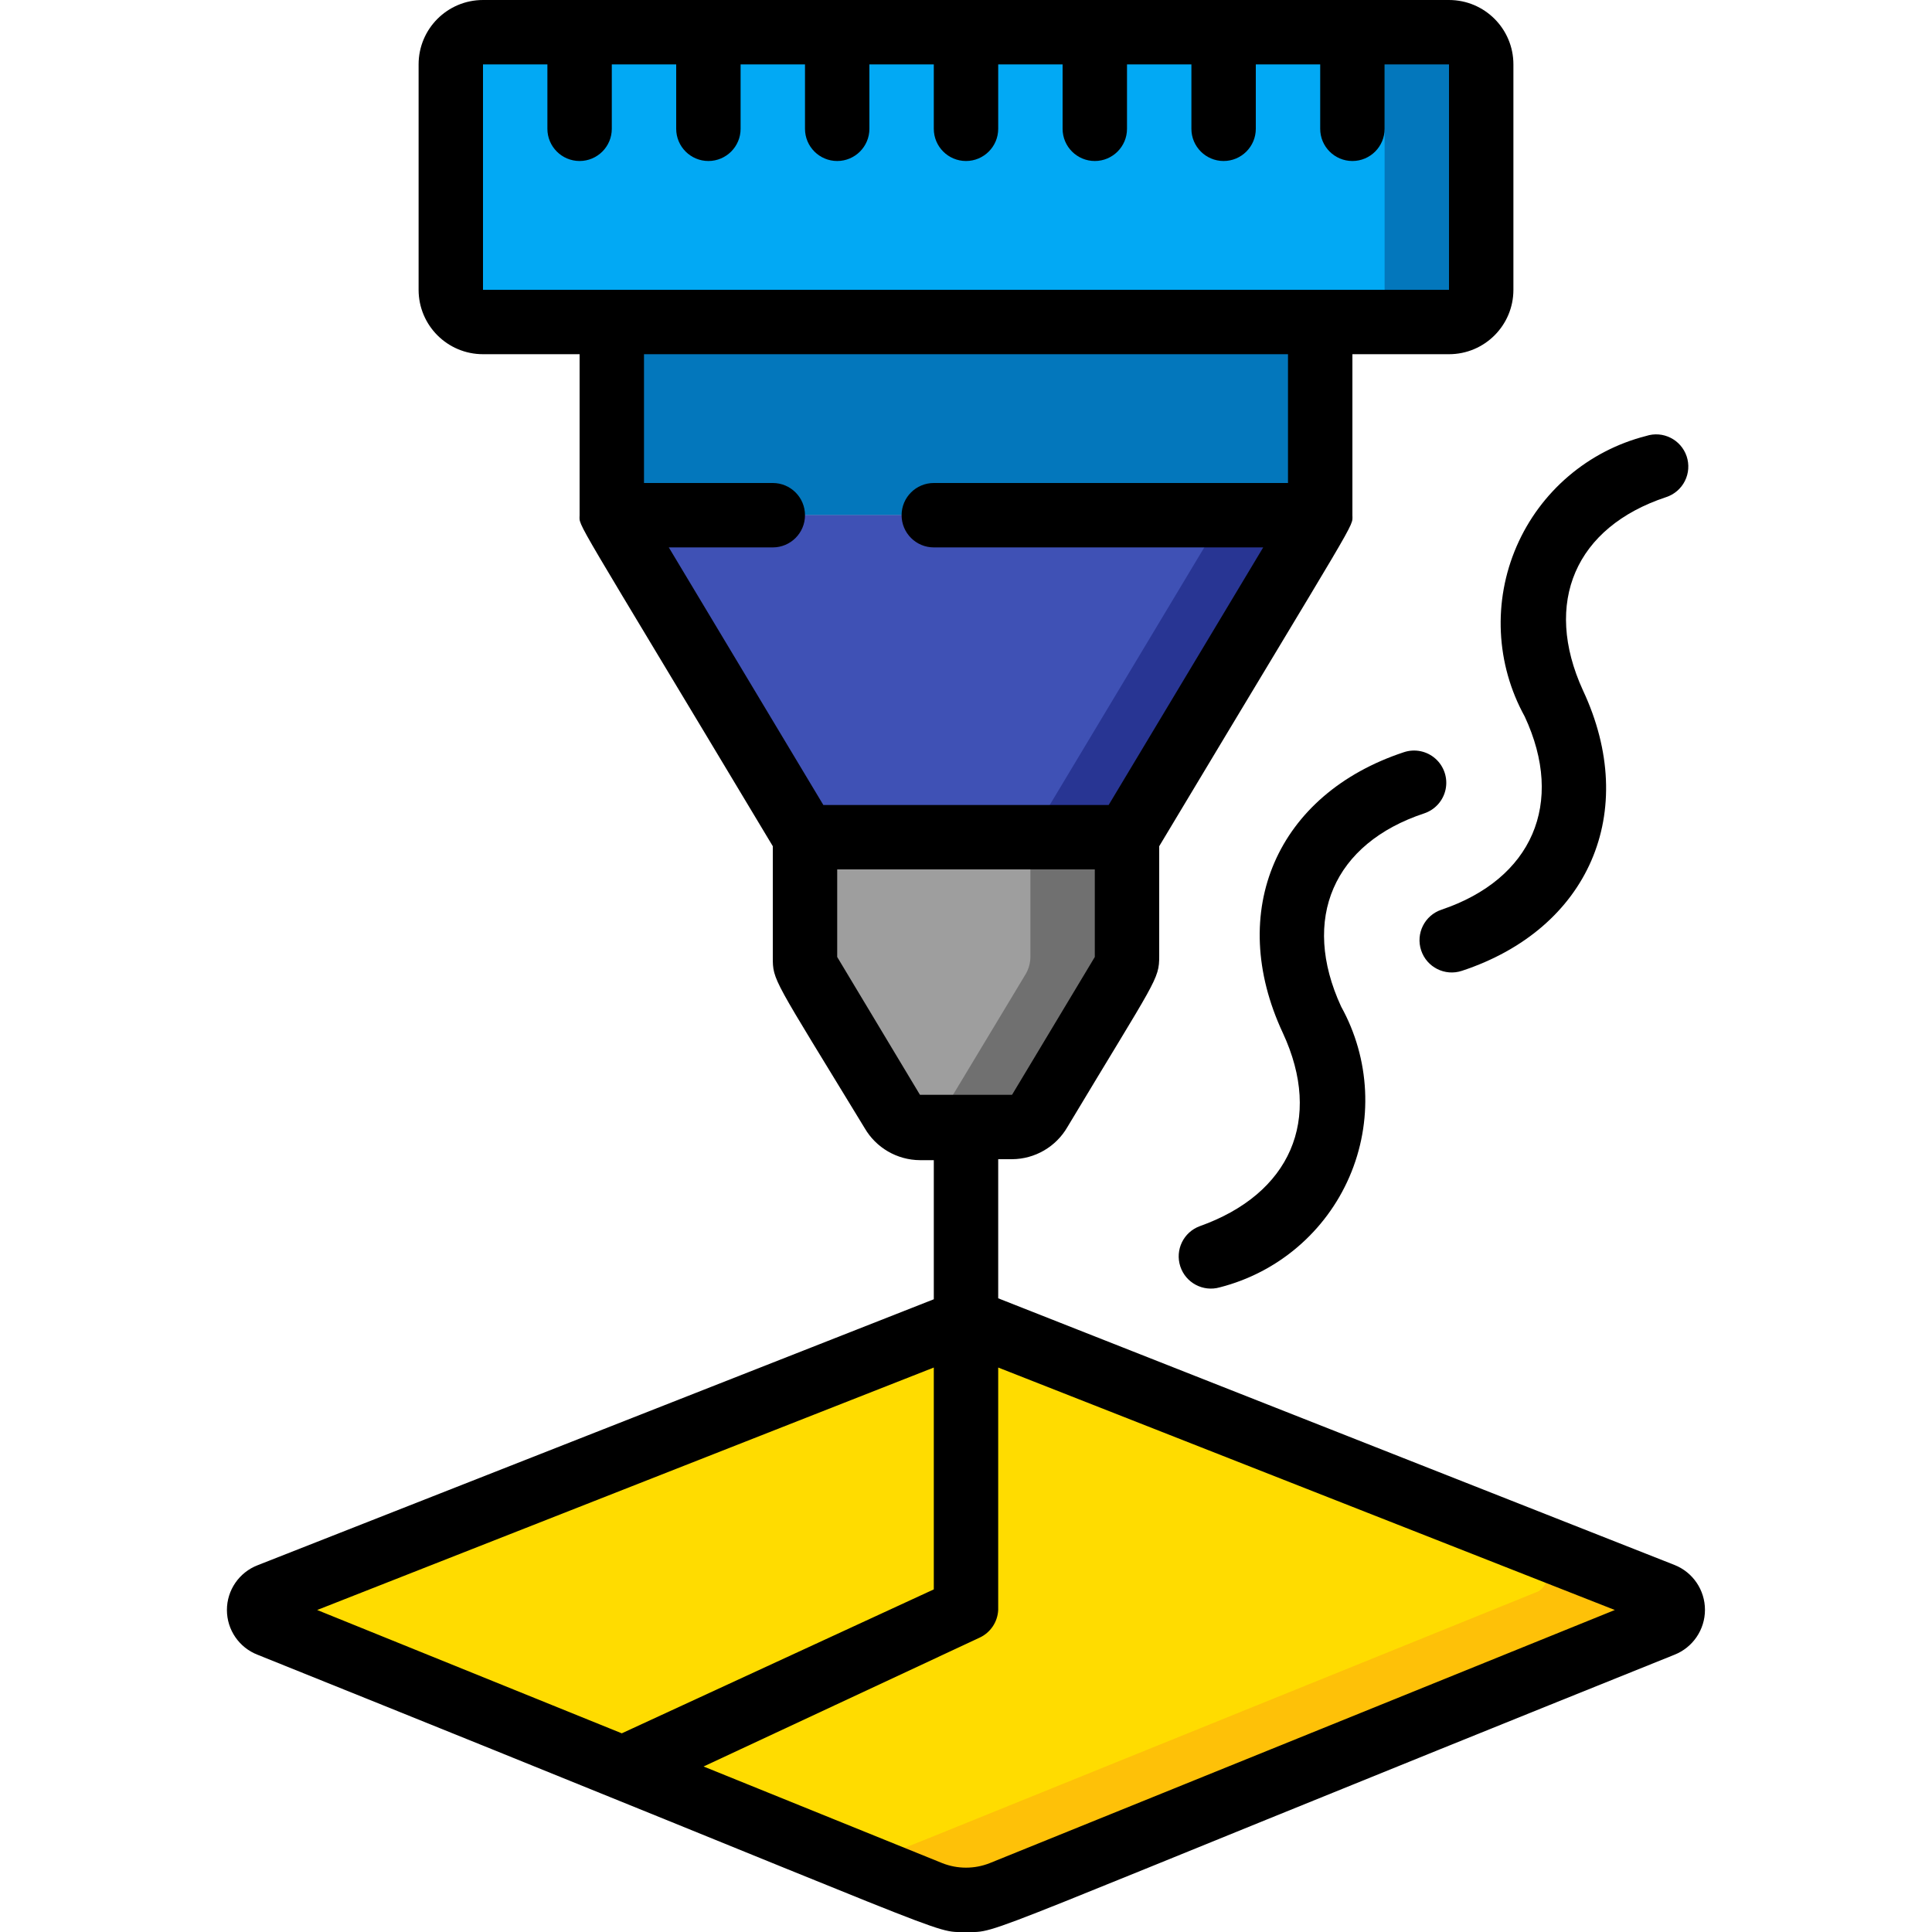
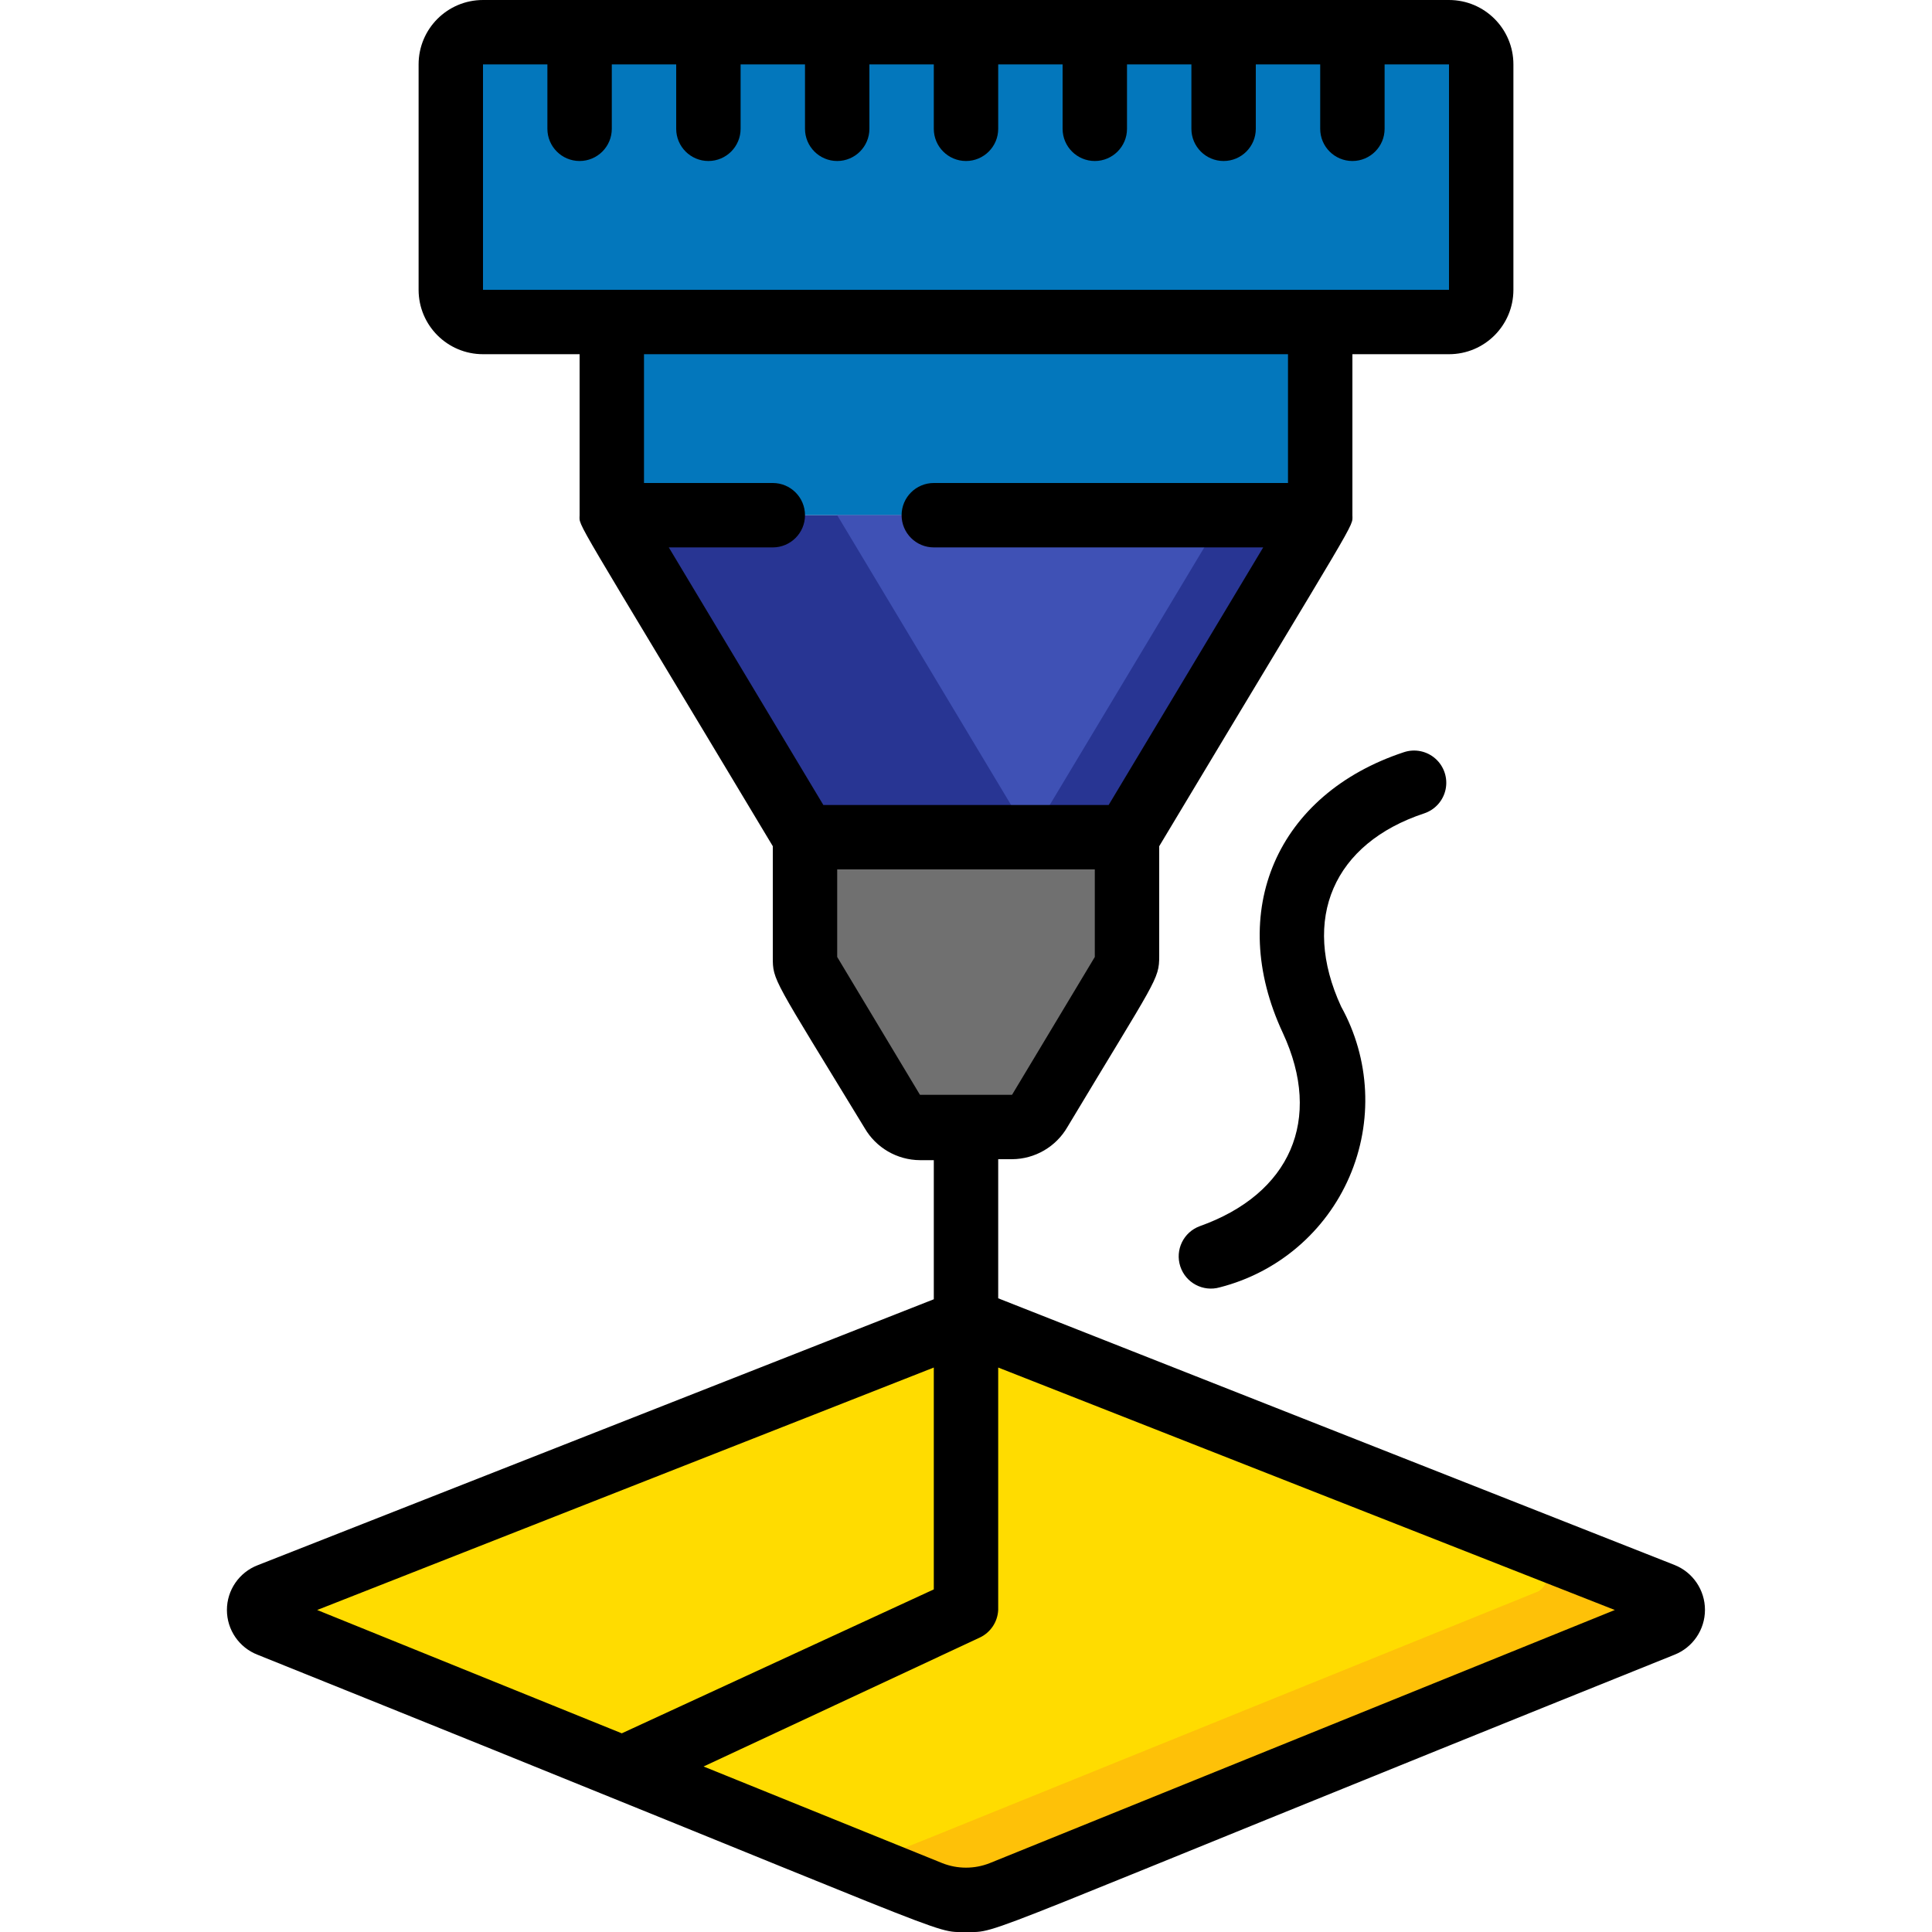
<svg xmlns="http://www.w3.org/2000/svg" height="512" viewBox="0 0 46 60" width="512">
  <g id="018---Laser-Cutting" fill="none">
    <g id="Icons" transform="translate(0 1)">
      <path id="Shape" d="m44.68 49.46-20.57 8.33c-.713.284-1.507.284-2.22 0l-20.57-8.33c-.193-.071-.321-.254-.321-.46s.128-.389.321-.46l21.68-8.54 21.68 8.54c.193.071.321.254.321.46s-.128.389-.321.46z" fill="#fec108" />
      <path id="Shape" d="m40.68 48.46c-22 8.9-20.64 8.38-21 8.45l-18.36-7.45c-.193-.071-.321-.254-.321-.46s.128-.389.321-.46l21-8.25 18.41 7.25c.19.081.309.272.298.478-.011.206-.15.383-.348.442z" fill="#ffdc00" />
      <path id="Rectangle-path" d="m12 9h22v6h-22z" fill="#0377bc" />
      <path id="Shape" d="m34 15-6 10h-10l-6-10z" fill="#283593" />
-       <path id="Shape" d="m31 15-6 10h-7l-6-10z" fill="#3f51b5" />
+       <path id="Shape" d="m31 15-6 10l-6-10z" fill="#3f51b5" />
      <path id="Shape" d="m28 25v3.72c-.002.182-.05.361-.14.52l-2.57 4.27c-.18.304-.507.49-.86.49h-2.93c-.329-.011-.629-.193-.79-.48l-2.57-4.27c-.09-.159-.138-.338-.14-.52v-3.73z" fill="#707070" />
-       <path id="Shape" d="m25 25v3.72c-.002.182-.05.361-.14.52l-2.57 4.27c-.153.295-.458.48-.79.48s-.637-.185-.79-.48l-2.57-4.27c-.09-.159-.138-.338-.14-.52v-3.72z" fill="#9e9e9e" />
      <rect id="Rectangle-path" fill="#0377bc" height="9" rx="1" width="32" x="7" />
-       <rect id="Rectangle-path" fill="#02a9f4" height="9" rx="1" width="29" x="7" />
    </g>
    <g id="Layer_10" fill="#000">
      <path id="Shape" d="m38 0h-30c-1.105 0-2 .895-2 2v7c0 1.105.895 2 2 2h3v5c0 .39-.32-.26 6 10.28v3.44c0 .74 0 .63 2.85 5.31.355.615 1.01.996 1.72 1h.43v4.32l-21 8.26c-.574.222-.953.774-.953 1.39s.379 1.168.953 1.39c22.24 8.94 20.89 8.61 22 8.61s-.23.33 22-8.61c.573-.226.949-.779.949-1.395s-.376-1.169-.949-1.395l-21-8.28v-4.32h.43c.71-.004 1.365-.385 1.72-1 2.76-4.6 2.85-4.57 2.85-5.31v-3.41c6.29-10.49 6-9.88 6-10.28v-5h3c1.105 0 2-.895 2-2v-7c0-1.105-.895-2-2-2zm-16 42.47v6.89l-9.69 4.47-9.46-3.83zm21.15 7.53-19.41 7.86c-.475.189-1.005.189-1.48 0l-7.41-3 8.57-4c.339-.156.562-.488.58-.86v-7.53zm-16.15-20.28-2.57 4.28h-2.86l-2.57-4.28v-2.72h8zm6-14.72h-11c-.552 0-1 .448-1 1s.448 1 1 1h10.23l-4.8 8h-8.86l-4.8-8h3.23c.552 0 1-.448 1-1s-.448-1-1-1h-4v-4h20zm5-6h-30v-7h2v2c0 .552.448 1 1 1s1-.448 1-1v-2h2v2c0 .552.448 1 1 1s1-.448 1-1v-2h2v2c0 .552.448 1 1 1s1-.448 1-1v-2h2v2c0 .552.448 1 1 1s1-.448 1-1v-2h2v2c0 .552.448 1 1 1s1-.448 1-1v-2h2v2c0 .552.448 1 1 1s1-.448 1-1v-2h2v2c0 .552.448 1 1 1s1-.448 1-1v-2h2z" />
      <path id="Shape" d="m37.23 25.26c.339-.113.593-.398.665-.748s-.048-.712-.315-.95-.641-.315-.98-.202c-3.94 1.3-5.53 4.93-3.76 8.72 1.25 2.69.23 5-2.58 6-.505.186-.772.737-.605 1.249.167.511.708.799 1.225.651 1.802-.459 3.29-1.727 4.028-3.434.738-1.707.643-3.659-.258-5.286-1.26-2.73-.23-5.07 2.58-6z" />
-       <path id="Shape" d="m44.74 15.44c.254-.082.465-.263.585-.501.12-.239.14-.515.055-.769-.176-.52-.738-.802-1.26-.63-1.799.459-3.284 1.726-4.022 3.43-.738 1.704-.645 3.654.252 5.28 1.26 2.7.23 5.05-2.58 6-.525.174-.809.74-.635 1.265.174.525.74.809 1.265.635 3.94-1.3 5.53-4.93 3.76-8.71-1.25-2.73-.23-5.07 2.58-6z" />
    </g>
  </g>
</svg>